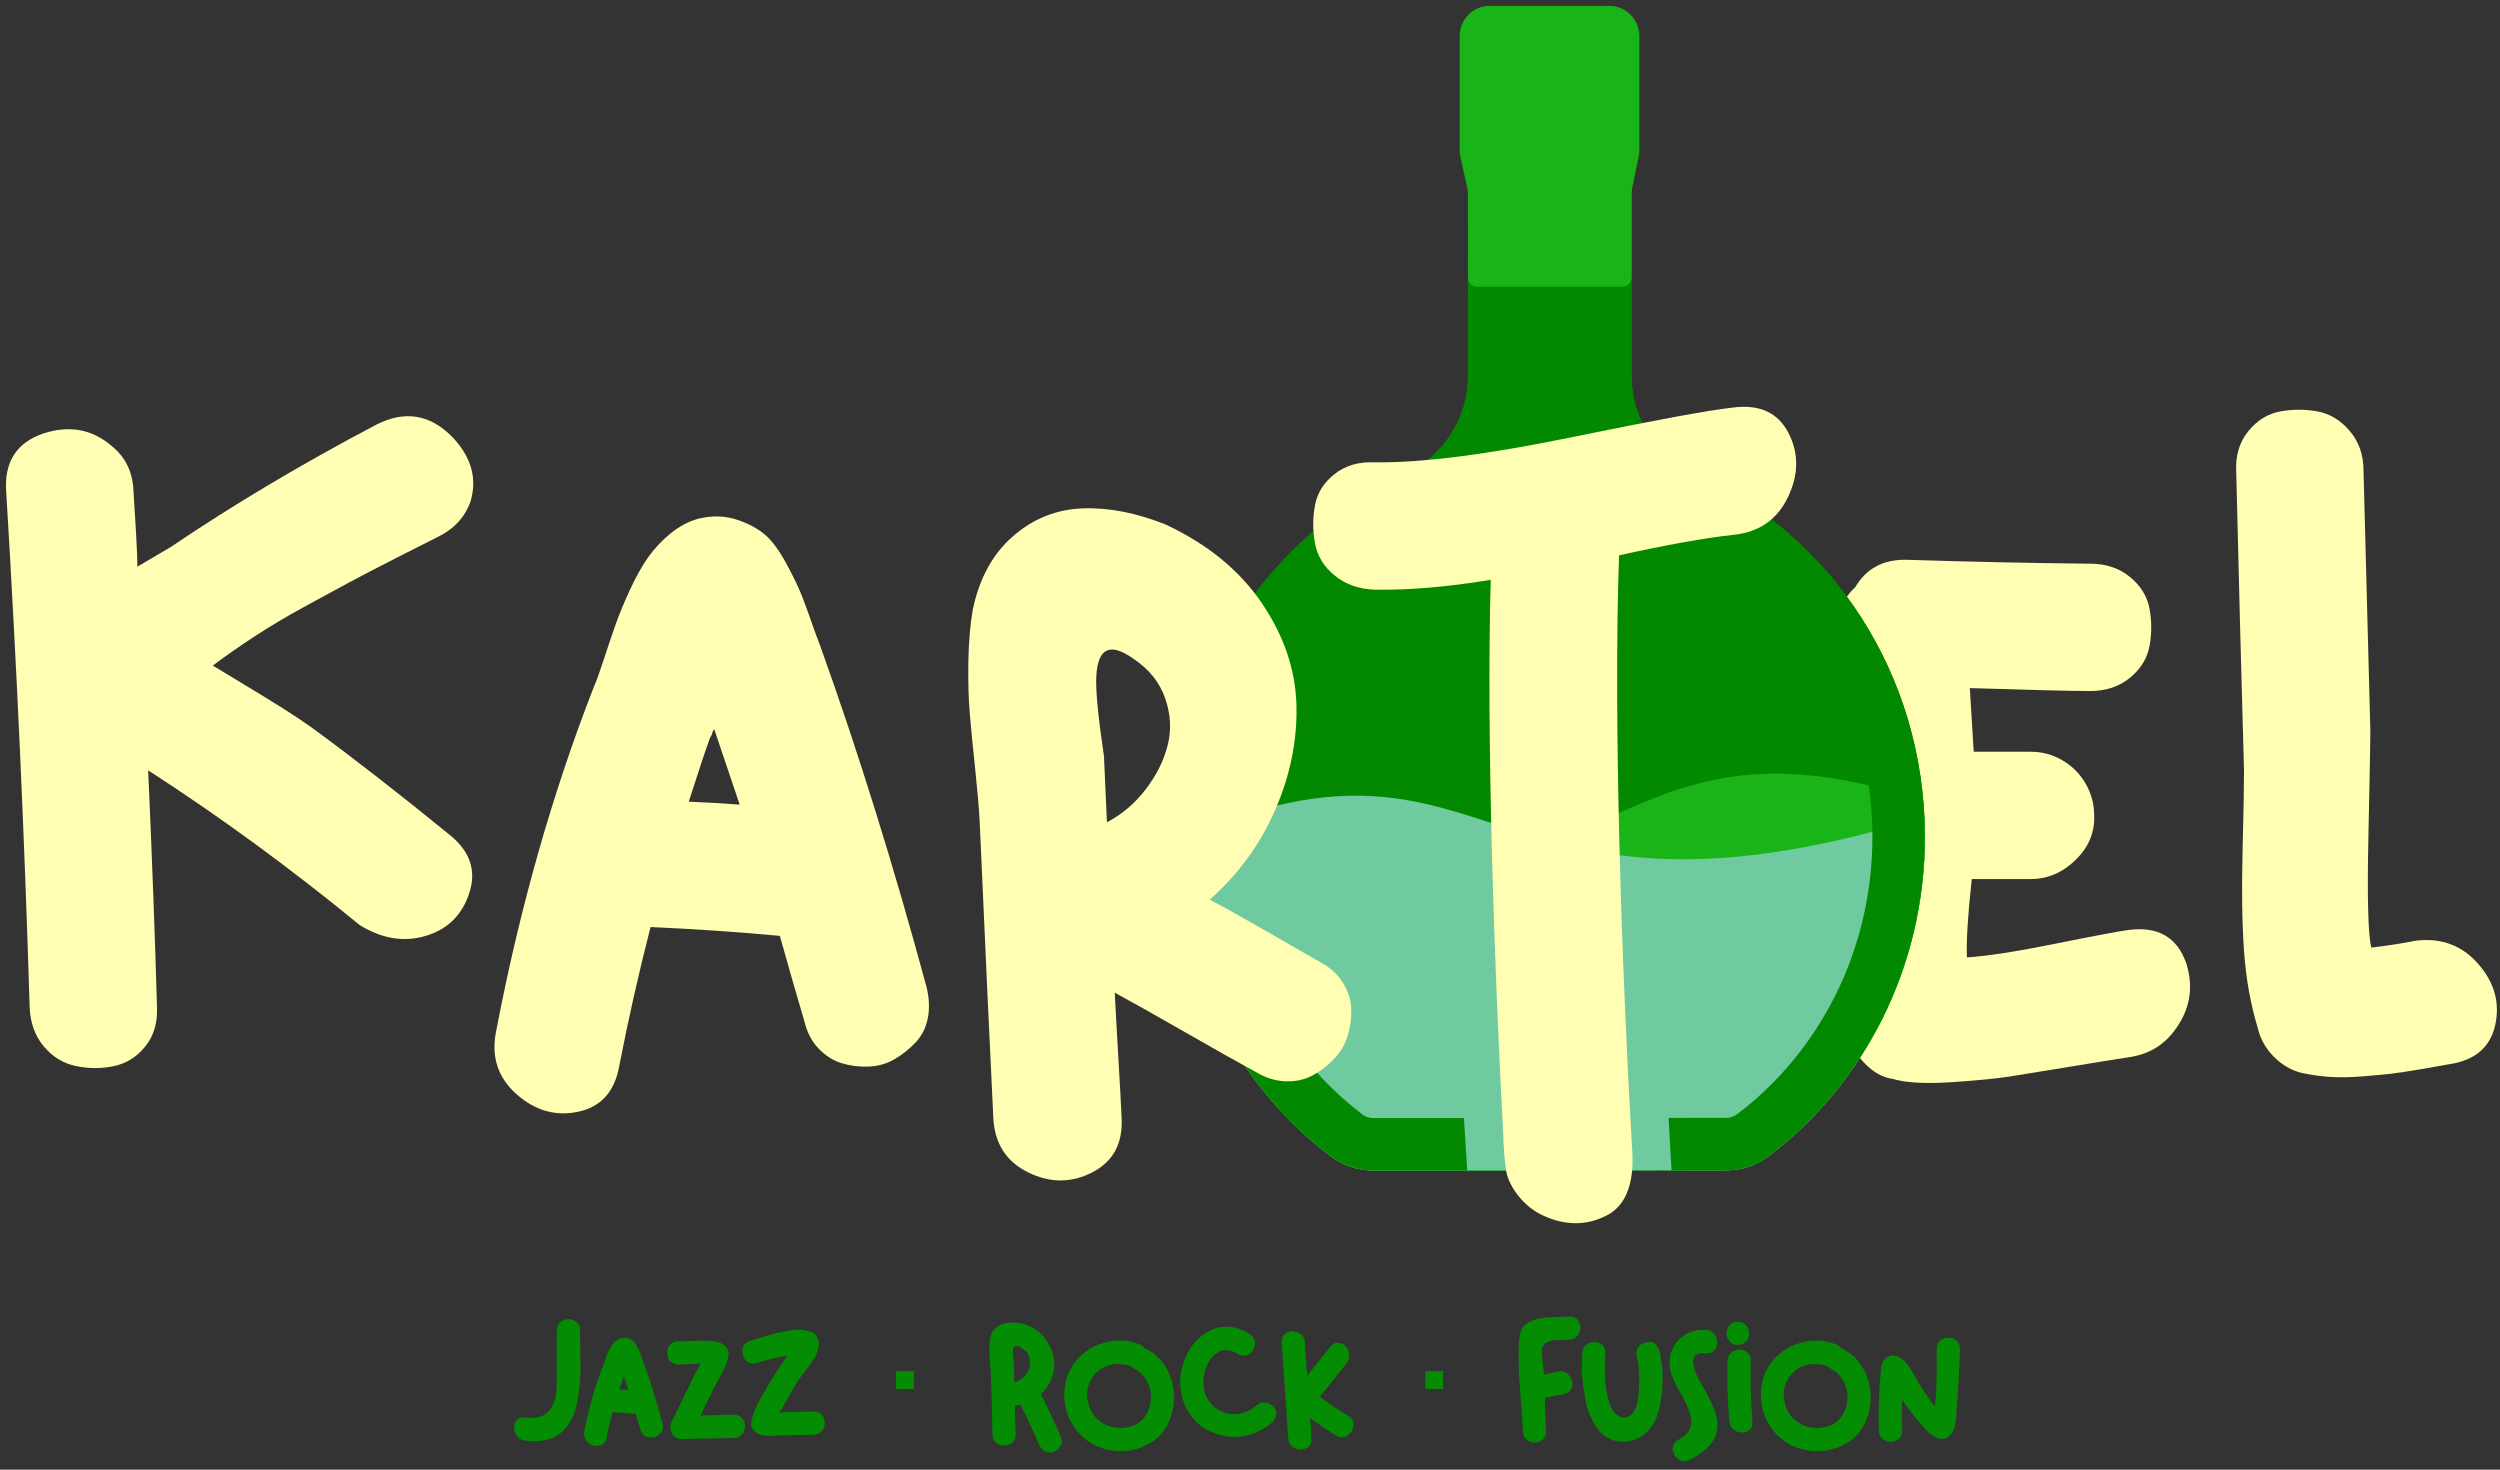
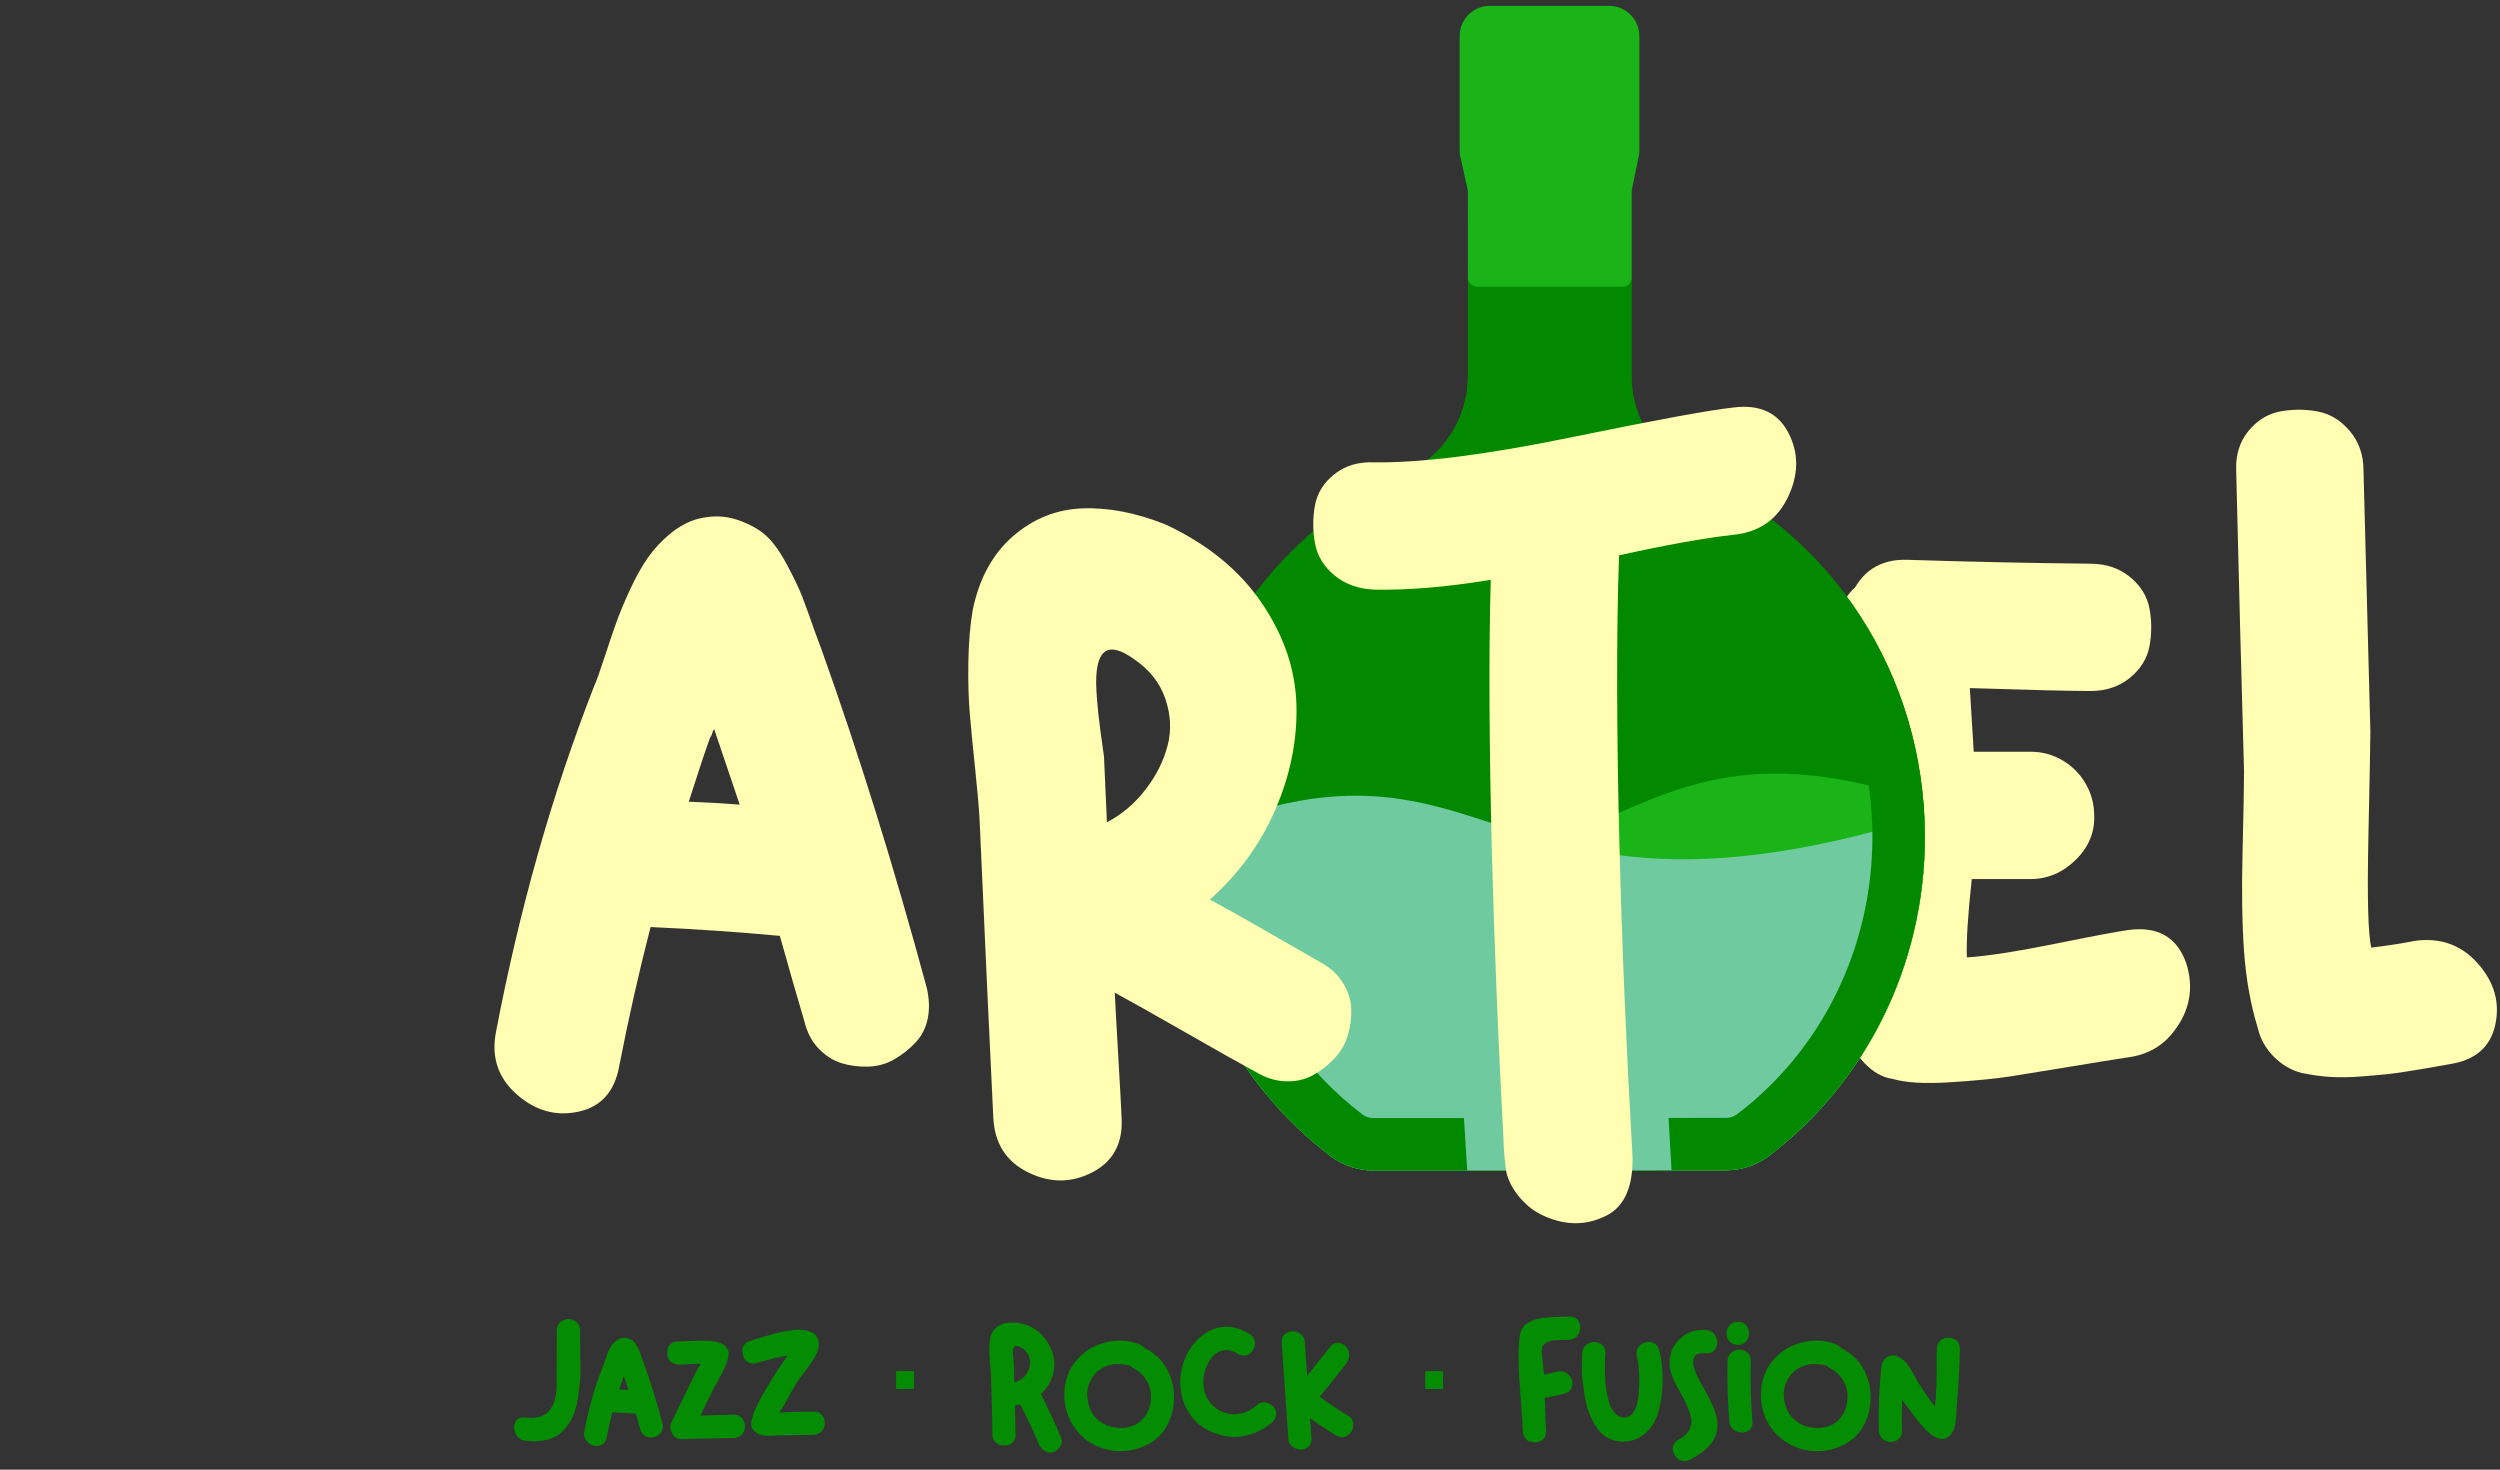
<svg xmlns="http://www.w3.org/2000/svg" width="330px" height="194px" version="1.1" xml:space="preserve" style="fill-rule:evenodd;clip-rule:evenodd;stroke-linejoin:round;stroke-miterlimit:2;">
  <rect width="100%" height="100%" fill="#333333" stroke="none" />
  <g>
    <path d="M280.958,122.758C284.836,122.241 287.378,123.706 288.585,127.153C289.619,130.428 289.059,133.444 286.904,136.202C285.439,138.098 283.457,139.218 280.958,139.563C279.234,139.821 276.692,140.231 273.331,140.791C269.97,141.351 267.32,141.782 265.381,142.084C263.442,142.385 260.792,142.644 257.431,142.859C254.07,143.075 251.527,142.924 249.804,142.407C248.511,142.234 247.283,141.545 246.119,140.339C244.956,139.132 244.202,137.882 243.857,136.59C243.34,134.177 243.081,131.591 243.081,128.833C243.081,126.076 243.211,122.952 243.469,119.461C243.728,115.971 243.857,113.364 243.857,111.64C243.943,102.85 243.555,93.499 242.694,83.588C242.521,81.003 243.254,78.978 244.891,77.513C246.356,75.013 248.64,73.807 251.743,73.893C259.757,74.152 267.815,74.324 275.916,74.41C277.985,74.41 279.73,74.992 281.152,76.155C282.574,77.319 283.436,78.719 283.737,80.357C284.039,81.994 284.039,83.632 283.737,85.269C283.436,86.906 282.574,88.307 281.152,89.47C279.73,90.634 277.985,91.215 275.916,91.215C273.417,91.215 268.117,91.086 260.016,90.828C260.188,93.672 260.361,96.472 260.533,99.23L268.031,99.23C269.582,99.23 271.004,99.618 272.297,100.394C273.589,101.169 274.602,102.203 275.335,103.496C276.067,104.789 276.433,106.168 276.433,107.633C276.52,109.874 275.701,111.834 273.977,113.515C272.254,115.195 270.272,116.036 268.031,116.036L260.275,116.036C259.757,120.775 259.542,124.223 259.628,126.377C262.3,126.205 266.199,125.602 271.327,124.567C276.455,123.533 279.665,122.93 280.958,122.758Z" style="fill:#fffeb3;fill-rule:nonzero;" />
    <path d="M318.834,124.18C322.195,123.749 324.953,124.761 327.108,127.217C329.262,129.674 330.016,132.367 329.37,135.297C328.724,138.227 326.72,139.951 323.359,140.468C322.928,140.554 321.7,140.769 319.675,141.114C317.649,141.459 316.227,141.674 315.409,141.76C314.59,141.847 313.384,141.954 311.789,142.084C310.195,142.213 308.773,142.234 307.523,142.148C306.274,142.062 305.046,141.89 303.839,141.631C302.46,141.287 301.232,140.576 300.155,139.498C299.077,138.421 298.366,137.15 298.022,135.685C297.074,132.582 296.471,129.2 296.212,125.537C295.953,121.874 295.889,117.479 296.018,112.351C296.147,107.224 296.212,103.712 296.212,101.816C295.867,89.75 295.523,76.522 295.178,62.129C295.092,60.061 295.63,58.316 296.794,56.894C297.957,55.472 299.358,54.61 300.995,54.308C302.632,54.007 304.27,54.007 305.907,54.308C307.545,54.61 308.967,55.472 310.173,56.894C311.38,58.316 311.983,60.061 311.983,62.129C312.328,75.487 312.629,86.949 312.888,96.516C312.888,97.808 312.802,102.462 312.629,110.477C312.457,118.492 312.586,123.361 313.017,125.085C315.172,124.826 317.111,124.524 318.834,124.18Z" style="fill:#fffeb3;fill-rule:nonzero;" />
    <g>
      <path d="M181.273,154.506C179.276,154.507 177.332,153.866 175.726,152.679C163.221,143.229 155.058,127.827 155.058,110.44C155.058,88.928 167.555,70.454 185.345,62.575C190.461,60.331 193.766,55.274 193.766,49.687C193.774,32.842 193.774,11.925 193.774,11.925L215.366,11.925L215.366,49.687C215.366,55.277 218.673,60.338 223.792,62.582C241.585,70.454 254.083,88.928 254.083,110.44C254.083,127.827 245.919,143.229 233.397,152.656C231.796,153.84 229.858,154.479 227.867,154.479C218.704,154.506 190.436,154.506 181.273,154.506Z" style="fill:#028900;" />
      <clipPath id="_clip1">
        <path d="M181.273,154.506C179.276,154.507 177.332,153.866 175.726,152.679C163.221,143.229 155.058,127.827 155.058,110.44C155.058,88.928 167.555,70.454 185.345,62.575C190.461,60.331 193.766,55.274 193.766,49.687C193.774,32.842 193.774,11.925 193.774,11.925L215.366,11.925L215.366,49.687C215.366,55.277 218.673,60.338 223.792,62.582C241.585,70.454 254.083,88.928 254.083,110.44C254.083,127.827 245.919,143.229 233.397,152.656C231.796,153.84 229.858,154.479 227.867,154.479C218.704,154.506 190.436,154.506 181.273,154.506Z" />
      </clipPath>
      <g clip-path="url(#_clip1)">
        <path d="M273.167,113.632C205.724,81.201 224.403,129.473 148.673,111.528L139.259,192.738L261.977,209.203L273.167,113.632Z" style="fill:#1ab418;" />
        <path d="M136.824,120.808C201.835,81.405 186.485,131.468 260.733,105.631L275.602,185.563L154.433,214.863L136.824,120.808Z" style="fill:#6fcb9f;" />
      </g>
      <path d="M163.757,123.332C166.496,133.018 172.244,141.356 179.884,147.141C180.29,147.428 180.775,147.582 181.273,147.582C183.949,147.582 188.256,147.582 193.24,147.581L193.677,154.506C188.508,154.506 184.027,154.506 181.273,154.506C179.276,154.507 177.332,153.866 175.726,152.679C163.221,143.229 155.058,127.827 155.058,110.44C155.058,88.928 167.555,70.454 185.345,62.575C190.461,60.331 193.766,55.274 193.766,49.687C193.774,32.842 193.774,11.925 193.774,11.925L215.366,11.925L215.366,49.687C215.366,55.277 218.673,60.338 223.792,62.582C241.585,70.454 254.083,88.928 254.083,110.44C254.083,127.827 245.919,143.229 233.397,152.656C231.796,153.84 229.858,154.479 227.867,154.479C226.087,154.484 223.585,154.489 220.642,154.492L220.253,147.568C223.362,147.565 226.007,147.56 227.867,147.555C228.368,147.555 228.856,147.397 229.261,147.103C240.12,138.913 247.158,125.527 247.158,110.44C247.158,91.798 236.41,75.736 221.012,68.924C213.375,65.575 208.442,58.026 208.442,49.687C208.442,49.687 208.442,18.849 208.442,18.849C208.442,18.849 200.698,18.849 200.698,18.849C200.697,26.412 200.695,38.889 200.69,49.687C200.69,58.023 195.759,65.569 188.149,68.906C172.731,75.734 161.982,91.797 161.982,110.44C161.982,111.791 162.038,113.127 162.149,114.448L159.046,114.448L159.046,123.332L163.757,123.332Z" style="fill:#028900;" />
      <path d="M198.442,150.021C197.213,127.363 196.187,96.741 196.779,76.539C191.005,77.487 185.877,77.918 181.396,77.832C179.327,77.746 177.582,77.121 176.16,75.957C174.738,74.794 173.876,73.372 173.575,71.691C173.273,70.011 173.273,68.352 173.575,66.714C173.876,65.077 174.738,63.698 176.16,62.578C177.582,61.457 179.327,60.94 181.396,61.027C187.601,61.113 196.262,60.014 207.379,57.73C218.496,55.446 225.649,54.132 228.838,53.787C232.285,53.356 234.698,54.477 236.077,57.148C237.456,59.82 237.435,62.642 236.013,65.616C234.591,68.589 232.199,70.248 228.838,70.593C224.96,71.024 219.918,71.928 213.713,73.307C212.956,94.745 214.027,127.268 215.409,151.152C215.496,152.666 216.129,158.356 212.094,160.434C209.386,161.829 206.527,161.81 203.515,160.369C200.935,159.135 199.086,156.406 198.802,154.506C198.574,152.986 198.454,150.997 198.442,150.021Z" style="fill:#fffeb3;fill-rule:nonzero;" />
      <path d="M193.705,24.923C193.75,25.129 193.773,25.339 193.773,25.55C193.773,27.097 193.773,33.897 193.773,36.667C193.773,36.98 193.897,37.28 194.119,37.501C194.34,37.722 194.64,37.847 194.953,37.847C198.718,37.847 210.417,37.847 214.182,37.847C214.495,37.847 214.795,37.722 215.016,37.501C215.238,37.28 215.362,36.98 215.362,36.667C215.362,33.886 215.362,27.04 215.362,25.531C215.362,25.333 215.382,25.135 215.422,24.941C215.605,24.057 216.151,21.415 216.334,20.531C216.374,20.337 216.394,20.139 216.394,19.941C216.394,18.262 216.394,9.869 216.394,4.762C216.394,2.558 214.608,0.772 212.405,0.772C208.027,0.772 201.04,0.772 196.663,0.772C194.459,0.772 192.673,2.558 192.673,4.762C192.673,9.85 192.673,18.199 192.673,19.922C192.673,20.133 192.696,20.343 192.741,20.549C192.939,21.444 193.508,24.028 193.705,24.923Z" style="fill:#1ab418;" />
    </g>
-     <path d="M49.678,56.054C53.384,54.158 56.702,54.675 59.632,57.605C62.218,60.276 63.036,63.164 62.088,66.266C61.399,68.162 60.106,69.627 58.21,70.661C57.004,71.265 55.086,72.234 52.458,73.57C49.829,74.906 47.675,76.026 45.994,76.931C44.314,77.836 42.331,78.913 40.048,80.163C37.764,81.412 35.631,82.684 33.649,83.976C31.667,85.269 29.814,86.562 28.09,87.854C29.21,88.544 30.632,89.406 32.356,90.44C34.08,91.474 35.695,92.465 37.204,93.413C38.712,94.361 40.069,95.266 41.276,96.128C46.791,100.178 52.824,104.875 59.374,110.218C62.045,112.373 62.907,114.915 61.959,117.845C61.011,120.775 59.094,122.671 56.207,123.533C53.319,124.395 50.411,123.921 47.481,122.111C38.346,114.614 29.038,107.805 19.558,101.686C20.075,113.235 20.463,123.663 20.722,132.97C20.808,135.038 20.291,136.762 19.17,138.141C18.05,139.52 16.671,140.382 15.034,140.726C13.396,141.071 11.737,141.071 10.057,140.726C8.376,140.382 6.954,139.52 5.791,138.141C4.627,136.762 4.002,135.038 3.916,132.97C3.227,110.218 2.193,87.51 0.814,64.844C0.555,60.966 2.193,58.424 5.726,57.217C9.173,56.097 12.19,56.657 14.775,58.898C16.585,60.363 17.533,62.345 17.619,64.844C17.705,66.051 17.813,67.796 17.942,70.08C18.071,72.363 18.136,73.936 18.136,74.798C20.635,73.333 22.1,72.471 22.531,72.213C30.805,66.611 39.854,61.224 49.678,56.054Z" style="fill:#fffeb3;fill-rule:nonzero;" />
    <path d="M122.329,130.385C122.673,131.85 122.717,133.207 122.458,134.457C122.2,135.706 121.661,136.762 120.842,137.624C120.023,138.486 119.097,139.218 118.063,139.821C117.029,140.425 115.887,140.748 114.637,140.791C113.388,140.834 112.203,140.683 111.082,140.339C109.962,139.994 108.949,139.347 108.044,138.399C107.139,137.451 106.515,136.245 106.17,134.78C105.222,131.591 104.145,127.842 102.938,123.533C97.336,123.016 91.648,122.628 85.874,122.37C84.323,128.402 82.944,134.521 81.738,140.726C81.134,144.087 79.346,146.091 76.373,146.737C73.4,147.384 70.685,146.63 68.229,144.475C65.773,142.321 64.846,139.606 65.449,136.331C68.552,120.043 72.861,104.832 78.377,90.698C78.721,89.923 79.174,88.673 79.734,86.949C80.294,85.226 80.811,83.696 81.285,82.36C81.759,81.025 82.384,79.516 83.16,77.836C83.935,76.155 84.732,74.733 85.551,73.57C86.37,72.406 87.361,71.351 88.524,70.403C89.688,69.455 90.916,68.808 92.209,68.464C94.018,68.033 95.699,68.076 97.25,68.593C98.801,69.11 100.051,69.778 100.999,70.597C101.947,71.415 102.895,72.708 103.843,74.475C104.791,76.241 105.48,77.685 105.911,78.805C106.342,79.926 106.902,81.477 107.592,83.459C107.937,84.407 108.195,85.097 108.367,85.527C113.366,99.489 118.02,114.441 122.329,130.385ZM90.916,105.823C93.157,105.909 95.397,106.039 97.638,106.211C96.604,103.108 95.483,99.79 94.277,96.257C94.191,96.343 94.126,96.451 94.083,96.58C94.04,96.709 93.997,96.839 93.954,96.968C93.911,97.097 93.846,97.205 93.76,97.291C93.243,98.67 92.295,101.514 90.916,105.823Z" style="fill:#fffeb3;fill-rule:nonzero;" />
    <path d="M174.296,127.024C175.589,127.713 176.58,128.618 177.269,129.738C177.959,130.859 178.325,132.001 178.368,133.164C178.411,134.327 178.26,135.491 177.915,136.654C177.571,137.818 176.967,138.852 176.106,139.757C175.244,140.662 174.296,141.394 173.262,141.954C172.227,142.515 171.043,142.773 169.707,142.73C168.371,142.687 167.057,142.278 165.764,141.502C163.696,140.382 160.593,138.636 156.456,136.266C152.32,133.896 149.217,132.151 147.149,131.031C147.235,132.841 147.386,135.577 147.601,139.24C147.817,142.902 147.968,145.682 148.054,147.578C148.226,150.939 146.933,153.33 144.176,154.752C141.418,156.174 138.595,156.174 135.708,154.752C132.821,153.33 131.292,150.939 131.119,147.578C130.688,138.873 130.085,125.774 129.309,108.279C129.223,106.642 129.029,104.401 128.728,101.557C128.426,98.713 128.189,96.279 128.017,94.253C127.844,92.228 127.78,89.923 127.823,87.337C127.866,84.752 128.06,82.468 128.405,80.486C129.266,76.349 131.033,73.117 133.705,70.791C136.376,68.464 139.436,67.236 142.883,67.106C146.33,66.977 149.993,67.688 153.871,69.239C159.387,71.825 163.609,75.272 166.54,79.581C169.47,83.89 170.999,88.371 171.129,93.025C171.258,97.679 170.332,102.29 168.349,106.857C166.367,111.425 163.48,115.389 159.688,118.75C161.326,119.612 163.76,120.969 166.992,122.822C170.224,124.675 172.658,126.076 174.296,127.024ZM146.115,108.538C148.097,107.504 149.799,106.06 151.221,104.207C152.643,102.354 153.612,100.415 154.13,98.39C154.647,96.365 154.539,94.296 153.806,92.185C153.074,90.074 151.673,88.328 149.605,86.949C146.33,84.623 144.693,85.657 144.693,90.052C144.693,91.345 144.865,93.37 145.21,96.128C145.468,97.938 145.641,99.187 145.727,99.877C145.813,101.945 145.942,104.832 146.115,108.538Z" style="fill:#fffeb3;fill-rule:nonzero;" />
    <g transform="matrix(2.585,0,0,2.585,-7523.34,-4924.23)">
      <g transform="matrix(9.071,0,0,9.071,2936.64,1978.67)">
        <path d="M0.371,-0.641C0.37,-0.624 0.371,-0.595 0.372,-0.555C0.371,-0.521 0.372,-0.486 0.373,-0.449C0.374,-0.411 0.373,-0.375 0.369,-0.338C0.365,-0.301 0.36,-0.265 0.354,-0.231C0.347,-0.197 0.336,-0.166 0.321,-0.138C0.305,-0.109 0.286,-0.085 0.265,-0.066C0.244,-0.046 0.216,-0.032 0.181,-0.024C0.146,-0.015 0.107,-0.014 0.062,-0.02C0.033,-0.024 0.013,-0.041 0.004,-0.07C-0.005,-0.097 -0.001,-0.12 0.016,-0.137C0.027,-0.148 0.043,-0.153 0.062,-0.15C0.122,-0.142 0.166,-0.154 0.195,-0.186C0.223,-0.217 0.238,-0.264 0.239,-0.327C0.239,-0.332 0.239,-0.436 0.24,-0.641C0.24,-0.652 0.243,-0.663 0.248,-0.672C0.253,-0.681 0.259,-0.688 0.267,-0.693C0.274,-0.697 0.283,-0.7 0.292,-0.703C0.301,-0.705 0.311,-0.705 0.32,-0.703C0.329,-0.7 0.337,-0.697 0.344,-0.692C0.352,-0.687 0.359,-0.681 0.364,-0.672C0.369,-0.663 0.371,-0.652 0.371,-0.641Z" style="fill:#048d02;fill-rule:nonzero;" />
      </g>
      <g transform="matrix(9.071,0,0,9.071,2940.12,1978.67)">
        <path d="M0.451,-0.118C0.454,-0.107 0.454,-0.096 0.452,-0.086C0.45,-0.077 0.446,-0.069 0.44,-0.062C0.433,-0.055 0.426,-0.05 0.418,-0.045C0.41,-0.04 0.401,-0.038 0.392,-0.038C0.382,-0.037 0.373,-0.038 0.364,-0.041C0.355,-0.044 0.347,-0.049 0.341,-0.056C0.334,-0.063 0.329,-0.073 0.326,-0.084C0.319,-0.109 0.31,-0.138 0.301,-0.171C0.258,-0.175 0.214,-0.178 0.169,-0.18C0.157,-0.133 0.146,-0.086 0.137,-0.038C0.132,-0.012 0.118,0.003 0.096,0.008C0.073,0.013 0.051,0.008 0.033,-0.009C0.014,-0.026 0.006,-0.047 0.011,-0.072C0.035,-0.198 0.068,-0.316 0.111,-0.425C0.114,-0.431 0.117,-0.441 0.122,-0.454C0.126,-0.467 0.13,-0.479 0.134,-0.49C0.137,-0.5 0.142,-0.511 0.148,-0.525C0.154,-0.538 0.16,-0.549 0.167,-0.558C0.173,-0.567 0.181,-0.575 0.19,-0.582C0.199,-0.589 0.208,-0.594 0.218,-0.597C0.232,-0.6 0.245,-0.6 0.257,-0.596C0.269,-0.592 0.279,-0.587 0.286,-0.581C0.293,-0.574 0.301,-0.564 0.308,-0.551C0.315,-0.537 0.321,-0.526 0.324,-0.517C0.327,-0.508 0.332,-0.496 0.337,-0.481C0.34,-0.474 0.342,-0.468 0.343,-0.465C0.382,-0.357 0.418,-0.241 0.451,-0.118ZM0.208,-0.308C0.225,-0.307 0.243,-0.306 0.26,-0.305C0.252,-0.329 0.243,-0.355 0.234,-0.382C0.233,-0.381 0.233,-0.381 0.233,-0.38C0.232,-0.379 0.232,-0.378 0.232,-0.377C0.231,-0.376 0.231,-0.375 0.23,-0.374C0.226,-0.363 0.219,-0.341 0.208,-0.308Z" style="fill:#048d02;fill-rule:nonzero;" />
      </g>
      <g transform="matrix(9.071,0,0,9.071,2944.32,1978.67)">
        <path d="M0.7,-0.181C0.713,-0.181 0.727,-0.181 0.744,-0.182C0.761,-0.182 0.777,-0.182 0.794,-0.183C0.811,-0.183 0.826,-0.183 0.839,-0.183C0.855,-0.184 0.868,-0.18 0.879,-0.171C0.89,-0.162 0.896,-0.151 0.899,-0.138C0.902,-0.125 0.902,-0.113 0.899,-0.1C0.896,-0.087 0.89,-0.077 0.879,-0.068C0.868,-0.059 0.855,-0.054 0.839,-0.053C0.8,-0.052 0.742,-0.051 0.665,-0.05C0.658,-0.05 0.648,-0.05 0.634,-0.049C0.62,-0.048 0.608,-0.048 0.599,-0.047C0.59,-0.046 0.579,-0.047 0.567,-0.048C0.555,-0.049 0.544,-0.052 0.535,-0.055C0.522,-0.06 0.51,-0.068 0.5,-0.08C0.49,-0.091 0.486,-0.104 0.487,-0.118C0.489,-0.133 0.493,-0.148 0.498,-0.164C0.502,-0.18 0.509,-0.196 0.518,-0.213C0.526,-0.23 0.534,-0.245 0.541,-0.258C0.548,-0.271 0.557,-0.286 0.568,-0.305C0.579,-0.323 0.587,-0.337 0.592,-0.346C0.599,-0.358 0.607,-0.371 0.616,-0.385C0.625,-0.399 0.632,-0.411 0.64,-0.422C0.647,-0.433 0.655,-0.446 0.666,-0.461C0.677,-0.476 0.685,-0.489 0.691,-0.498C0.682,-0.497 0.67,-0.495 0.656,-0.492C0.619,-0.485 0.573,-0.473 0.517,-0.457C0.502,-0.452 0.489,-0.453 0.475,-0.459C0.463,-0.464 0.453,-0.473 0.448,-0.485C0.442,-0.496 0.439,-0.508 0.438,-0.522C0.437,-0.535 0.44,-0.547 0.448,-0.559C0.456,-0.57 0.468,-0.578 0.483,-0.582C0.488,-0.583 0.498,-0.587 0.515,-0.592C0.532,-0.597 0.547,-0.602 0.561,-0.606C0.574,-0.61 0.592,-0.615 0.613,-0.621C0.634,-0.627 0.654,-0.631 0.672,-0.634C0.689,-0.637 0.708,-0.64 0.728,-0.643C0.748,-0.645 0.766,-0.645 0.782,-0.643C0.797,-0.64 0.812,-0.636 0.825,-0.631C0.838,-0.626 0.848,-0.619 0.855,-0.608C0.862,-0.597 0.867,-0.583 0.868,-0.567C0.869,-0.545 0.862,-0.521 0.849,-0.496C0.835,-0.471 0.816,-0.443 0.792,-0.412C0.768,-0.381 0.753,-0.361 0.746,-0.35C0.723,-0.312 0.699,-0.27 0.674,-0.223C0.672,-0.22 0.662,-0.205 0.645,-0.177C0.672,-0.18 0.69,-0.181 0.7,-0.181ZM0.204,-0.453C0.189,-0.453 0.167,-0.452 0.138,-0.451C0.109,-0.449 0.088,-0.448 0.077,-0.448C0.061,-0.449 0.048,-0.454 0.037,-0.463C0.025,-0.471 0.019,-0.483 0.017,-0.496C0.014,-0.508 0.014,-0.521 0.017,-0.534C0.019,-0.547 0.025,-0.557 0.037,-0.566C0.048,-0.575 0.061,-0.579 0.077,-0.578C0.09,-0.578 0.114,-0.579 0.149,-0.581C0.184,-0.583 0.215,-0.583 0.242,-0.582C0.269,-0.581 0.292,-0.577 0.312,-0.57C0.326,-0.566 0.338,-0.558 0.347,-0.546C0.357,-0.534 0.361,-0.521 0.36,-0.508C0.359,-0.495 0.357,-0.481 0.352,-0.467C0.347,-0.452 0.342,-0.438 0.335,-0.424C0.328,-0.41 0.322,-0.397 0.315,-0.385C0.308,-0.372 0.301,-0.359 0.293,-0.344C0.284,-0.329 0.278,-0.317 0.273,-0.307C0.265,-0.29 0.253,-0.266 0.237,-0.234C0.222,-0.202 0.21,-0.178 0.202,-0.161C0.223,-0.162 0.254,-0.163 0.296,-0.164C0.337,-0.165 0.368,-0.165 0.389,-0.166C0.4,-0.166 0.411,-0.164 0.42,-0.159C0.429,-0.154 0.436,-0.148 0.441,-0.141C0.446,-0.133 0.449,-0.125 0.451,-0.116C0.453,-0.107 0.453,-0.097 0.451,-0.088C0.449,-0.079 0.446,-0.07 0.441,-0.062C0.436,-0.054 0.429,-0.048 0.42,-0.043C0.411,-0.038 0.4,-0.035 0.389,-0.035C0.356,-0.034 0.308,-0.033 0.243,-0.032C0.178,-0.031 0.129,-0.03 0.097,-0.029C0.072,-0.028 0.053,-0.039 0.042,-0.061C0.03,-0.083 0.029,-0.105 0.04,-0.126C0.105,-0.259 0.138,-0.326 0.139,-0.329C0.144,-0.338 0.151,-0.353 0.16,-0.372C0.169,-0.391 0.177,-0.406 0.182,-0.416C0.185,-0.422 0.192,-0.434 0.204,-0.453Z" style="fill:#048d02;fill-rule:nonzero;" />
      </g>
      <g transform="matrix(9.071,0,0,9.071,2955.09,1978.67)">
        <rect x="0.116" y="-0.411" width="0.1" height="0.1" style="fill:#048d02;fill-rule:nonzero;" />
      </g>
      <g transform="matrix(9.071,0,0,9.071,2960.6,1978.67)">
        <path d="M0.181,-0.055C0.182,-0.039 0.178,-0.026 0.169,-0.015C0.16,-0.004 0.15,0.002 0.137,0.005C0.124,0.008 0.111,0.008 0.098,0.005C0.085,0.002 0.074,-0.004 0.065,-0.015C0.056,-0.026 0.051,-0.039 0.051,-0.055C0.05,-0.09 0.049,-0.141 0.048,-0.21C0.046,-0.279 0.044,-0.33 0.043,-0.365C0.043,-0.378 0.042,-0.393 0.041,-0.411C0.039,-0.429 0.038,-0.446 0.037,-0.461C0.035,-0.476 0.035,-0.492 0.034,-0.509C0.033,-0.526 0.033,-0.542 0.034,-0.559C0.035,-0.575 0.037,-0.59 0.04,-0.603C0.045,-0.625 0.056,-0.643 0.072,-0.656C0.088,-0.669 0.107,-0.678 0.128,-0.682C0.149,-0.685 0.17,-0.686 0.192,-0.683C0.214,-0.68 0.235,-0.675 0.254,-0.667C0.305,-0.645 0.344,-0.608 0.371,-0.557C0.398,-0.505 0.406,-0.452 0.393,-0.399C0.382,-0.352 0.358,-0.314 0.323,-0.283C0.363,-0.204 0.401,-0.122 0.438,-0.035C0.445,-0.02 0.443,-0.004 0.432,0.013C0.421,0.03 0.408,0.041 0.392,0.045C0.375,0.05 0.359,0.047 0.344,0.038C0.33,0.029 0.319,0.016 0.312,-0.001C0.282,-0.072 0.247,-0.147 0.207,-0.224C0.197,-0.221 0.187,-0.219 0.177,-0.217C0.178,-0.199 0.178,-0.172 0.179,-0.136C0.18,-0.1 0.18,-0.073 0.181,-0.055ZM0.213,-0.543C0.203,-0.548 0.195,-0.552 0.189,-0.553C0.182,-0.554 0.178,-0.553 0.174,-0.55C0.172,-0.547 0.169,-0.543 0.168,-0.538C0.166,-0.533 0.165,-0.527 0.166,-0.52C0.166,-0.512 0.166,-0.505 0.167,-0.498C0.168,-0.491 0.169,-0.484 0.17,-0.474C0.171,-0.466 0.171,-0.458 0.171,-0.453C0.172,-0.444 0.172,-0.433 0.172,-0.42C0.173,-0.407 0.173,-0.395 0.173,-0.382C0.174,-0.369 0.174,-0.358 0.174,-0.348C0.212,-0.359 0.238,-0.381 0.253,-0.414C0.264,-0.438 0.266,-0.462 0.259,-0.487C0.252,-0.511 0.236,-0.53 0.213,-0.543Z" style="fill:#048d02;fill-rule:nonzero;" />
      </g>
      <g transform="matrix(9.071,0,0,9.071,2964.57,1978.67)">
        <path d="M0.479,-0.536C0.53,-0.51 0.569,-0.471 0.597,-0.42C0.624,-0.369 0.637,-0.314 0.635,-0.256C0.634,-0.197 0.619,-0.143 0.59,-0.094C0.563,-0.049 0.526,-0.016 0.476,0.007C0.428,0.03 0.376,0.041 0.323,0.039C0.269,0.037 0.22,0.023 0.175,-0.002C0.141,-0.021 0.112,-0.046 0.087,-0.077C0.062,-0.108 0.044,-0.142 0.033,-0.178C0.021,-0.214 0.016,-0.252 0.018,-0.292C0.019,-0.331 0.028,-0.369 0.043,-0.404C0.06,-0.441 0.083,-0.473 0.113,-0.5C0.142,-0.527 0.175,-0.548 0.211,-0.561C0.246,-0.574 0.284,-0.582 0.325,-0.583C0.365,-0.584 0.403,-0.577 0.44,-0.562C0.453,-0.557 0.463,-0.55 0.47,-0.539C0.475,-0.538 0.478,-0.537 0.479,-0.536ZM0.475,-0.161C0.494,-0.19 0.504,-0.222 0.505,-0.257C0.507,-0.292 0.5,-0.324 0.483,-0.355C0.466,-0.385 0.443,-0.408 0.413,-0.424C0.404,-0.429 0.396,-0.434 0.391,-0.441C0.362,-0.449 0.333,-0.452 0.305,-0.451C0.277,-0.449 0.25,-0.44 0.225,-0.425C0.2,-0.409 0.18,-0.387 0.166,-0.36C0.146,-0.322 0.141,-0.28 0.152,-0.234C0.162,-0.187 0.185,-0.152 0.22,-0.127C0.246,-0.108 0.275,-0.097 0.308,-0.093C0.341,-0.088 0.372,-0.092 0.403,-0.103C0.434,-0.115 0.458,-0.134 0.475,-0.161Z" style="fill:#048d02;fill-rule:nonzero;" />
      </g>
      <g transform="matrix(9.071,0,0,9.071,2970.49,1978.67)">
        <path d="M0.446,-0.217C0.465,-0.235 0.487,-0.24 0.511,-0.231C0.535,-0.222 0.55,-0.207 0.556,-0.187C0.561,-0.166 0.555,-0.145 0.538,-0.125C0.502,-0.094 0.462,-0.071 0.418,-0.057C0.374,-0.042 0.331,-0.038 0.288,-0.043C0.245,-0.049 0.205,-0.062 0.168,-0.082C0.131,-0.101 0.099,-0.13 0.073,-0.168C0.046,-0.206 0.029,-0.249 0.022,-0.298C0.016,-0.334 0.016,-0.371 0.023,-0.407C0.03,-0.445 0.041,-0.478 0.057,-0.509C0.073,-0.541 0.094,-0.568 0.118,-0.592C0.143,-0.616 0.171,-0.634 0.201,-0.647C0.23,-0.659 0.263,-0.663 0.3,-0.66C0.336,-0.656 0.372,-0.643 0.408,-0.62C0.421,-0.612 0.43,-0.601 0.435,-0.588C0.44,-0.574 0.44,-0.561 0.436,-0.549C0.432,-0.537 0.426,-0.526 0.417,-0.516C0.407,-0.506 0.396,-0.5 0.383,-0.499C0.37,-0.497 0.356,-0.5 0.342,-0.508C0.309,-0.528 0.279,-0.534 0.253,-0.527C0.227,-0.519 0.205,-0.503 0.189,-0.48C0.172,-0.457 0.16,-0.429 0.153,-0.398C0.146,-0.366 0.146,-0.336 0.152,-0.307C0.162,-0.263 0.184,-0.228 0.218,-0.203C0.252,-0.178 0.29,-0.166 0.332,-0.169C0.374,-0.172 0.412,-0.188 0.446,-0.217Z" style="fill:#048d02;fill-rule:nonzero;" />
      </g>
      <g transform="matrix(9.071,0,0,9.071,2975.57,1978.67)">
        <path d="M0.401,-0.161C0.411,-0.156 0.419,-0.149 0.424,-0.14C0.429,-0.131 0.432,-0.122 0.432,-0.113C0.432,-0.103 0.431,-0.095 0.428,-0.086C0.425,-0.077 0.421,-0.069 0.414,-0.062C0.407,-0.055 0.4,-0.049 0.393,-0.045C0.385,-0.04 0.376,-0.038 0.366,-0.039C0.355,-0.04 0.345,-0.043 0.335,-0.049C0.288,-0.078 0.239,-0.11 0.188,-0.147C0.189,-0.134 0.191,-0.115 0.193,-0.09C0.194,-0.065 0.195,-0.046 0.196,-0.033C0.198,-0.007 0.189,0.011 0.168,0.022C0.147,0.033 0.125,0.033 0.102,0.022C0.079,0.011 0.067,-0.007 0.066,-0.033L0.029,-0.572C0.028,-0.598 0.037,-0.617 0.058,-0.627C0.079,-0.639 0.1,-0.639 0.123,-0.627C0.146,-0.617 0.158,-0.598 0.159,-0.572L0.172,-0.385C0.187,-0.403 0.208,-0.43 0.237,-0.467C0.266,-0.503 0.287,-0.53 0.302,-0.548C0.319,-0.569 0.338,-0.575 0.361,-0.568C0.384,-0.56 0.398,-0.545 0.405,-0.523C0.412,-0.501 0.408,-0.479 0.394,-0.456C0.38,-0.438 0.364,-0.418 0.346,-0.395C0.328,-0.372 0.31,-0.35 0.292,-0.327C0.273,-0.304 0.257,-0.284 0.243,-0.267C0.292,-0.23 0.345,-0.195 0.401,-0.161Z" style="fill:#048d02;fill-rule:nonzero;" />
      </g>
      <g transform="matrix(9.071,0,0,9.071,2982.11,1978.67)">
        <rect x="0.116" y="-0.411" width="0.1" height="0.1" style="fill:#048d02;fill-rule:nonzero;" />
      </g>
      <g transform="matrix(9.071,0,0,9.071,2987.63,1978.67)">
        <path d="M0.187,-0.072C0.188,-0.056 0.184,-0.043 0.175,-0.032C0.166,-0.021 0.156,-0.014 0.143,-0.012C0.13,-0.009 0.118,-0.009 0.105,-0.012C0.092,-0.014 0.081,-0.021 0.072,-0.032C0.063,-0.043 0.058,-0.056 0.057,-0.072C0.056,-0.106 0.053,-0.15 0.049,-0.204C0.045,-0.258 0.042,-0.303 0.039,-0.34C0.035,-0.376 0.034,-0.421 0.033,-0.475C0.032,-0.529 0.034,-0.573 0.039,-0.606C0.041,-0.623 0.046,-0.639 0.054,-0.652C0.061,-0.665 0.071,-0.675 0.085,-0.683C0.098,-0.69 0.111,-0.696 0.124,-0.701C0.137,-0.706 0.153,-0.709 0.172,-0.711C0.191,-0.713 0.207,-0.714 0.222,-0.715C0.236,-0.716 0.253,-0.716 0.272,-0.717C0.291,-0.717 0.306,-0.717 0.316,-0.718C0.342,-0.72 0.361,-0.711 0.372,-0.69C0.383,-0.669 0.383,-0.647 0.372,-0.624C0.361,-0.601 0.342,-0.589 0.316,-0.588C0.309,-0.587 0.297,-0.587 0.278,-0.587C0.259,-0.586 0.244,-0.586 0.233,-0.585C0.222,-0.584 0.211,-0.581 0.198,-0.576C0.185,-0.571 0.176,-0.563 0.17,-0.554C0.166,-0.548 0.164,-0.538 0.164,-0.523C0.164,-0.508 0.165,-0.494 0.167,-0.48C0.168,-0.465 0.17,-0.45 0.172,-0.434C0.174,-0.417 0.175,-0.406 0.175,-0.4C0.175,-0.399 0.175,-0.398 0.175,-0.397C0.176,-0.395 0.176,-0.393 0.176,-0.392C0.202,-0.397 0.228,-0.403 0.253,-0.408C0.278,-0.414 0.299,-0.408 0.316,-0.389C0.333,-0.37 0.339,-0.349 0.334,-0.326C0.329,-0.303 0.313,-0.288 0.287,-0.283C0.256,-0.276 0.221,-0.269 0.18,-0.261C0.182,-0.219 0.184,-0.156 0.187,-0.072Z" style="fill:#048d02;fill-rule:nonzero;" />
      </g>
      <g transform="matrix(9.071,0,0,9.071,2990.96,1978.67)">
        <path d="M0.457,-0.529C0.466,-0.496 0.472,-0.458 0.475,-0.417C0.478,-0.376 0.477,-0.332 0.472,-0.285C0.468,-0.239 0.458,-0.197 0.445,-0.159C0.431,-0.12 0.409,-0.087 0.379,-0.061C0.348,-0.034 0.311,-0.018 0.268,-0.015C0.236,-0.012 0.207,-0.017 0.181,-0.029C0.155,-0.04 0.134,-0.057 0.117,-0.078C0.1,-0.099 0.085,-0.125 0.072,-0.154C0.059,-0.183 0.049,-0.213 0.043,-0.245C0.037,-0.277 0.032,-0.309 0.028,-0.342C0.023,-0.374 0.021,-0.405 0.022,-0.434C0.023,-0.463 0.023,-0.488 0.024,-0.511C0.025,-0.537 0.037,-0.556 0.059,-0.567C0.082,-0.578 0.103,-0.578 0.125,-0.567C0.146,-0.556 0.155,-0.537 0.154,-0.511C0.153,-0.493 0.152,-0.475 0.152,-0.458C0.151,-0.441 0.151,-0.418 0.152,-0.39C0.153,-0.361 0.155,-0.335 0.159,-0.311C0.163,-0.287 0.168,-0.263 0.174,-0.239C0.181,-0.216 0.19,-0.196 0.203,-0.181C0.215,-0.166 0.229,-0.156 0.245,-0.152C0.269,-0.147 0.289,-0.153 0.305,-0.171C0.32,-0.188 0.331,-0.212 0.336,-0.242C0.341,-0.271 0.344,-0.303 0.345,-0.338C0.346,-0.373 0.344,-0.404 0.342,-0.432C0.339,-0.459 0.335,-0.48 0.331,-0.494C0.328,-0.51 0.329,-0.524 0.335,-0.537C0.34,-0.55 0.349,-0.559 0.361,-0.565C0.372,-0.571 0.385,-0.575 0.398,-0.576C0.41,-0.577 0.423,-0.573 0.434,-0.565C0.445,-0.556 0.453,-0.544 0.457,-0.529Z" style="fill:#048d02;fill-rule:nonzero;" />
      </g>
      <g transform="matrix(9.071,0,0,9.071,2995.5,1978.67)">
        <path d="M0.283,-0.135C0.286,-0.108 0.285,-0.084 0.279,-0.061C0.272,-0.038 0.261,-0.018 0.246,-0C0.231,0.018 0.214,0.034 0.196,0.047C0.177,0.061 0.156,0.074 0.131,0.087C0.117,0.094 0.103,0.097 0.089,0.094C0.075,0.092 0.064,0.086 0.055,0.076C0.046,0.066 0.04,0.055 0.035,0.043C0.031,0.031 0.032,0.018 0.037,0.005C0.042,-0.008 0.052,-0.018 0.066,-0.025C0.095,-0.041 0.116,-0.06 0.127,-0.082C0.138,-0.103 0.141,-0.125 0.136,-0.148C0.131,-0.17 0.123,-0.195 0.111,-0.222C0.099,-0.249 0.086,-0.274 0.071,-0.299C0.056,-0.323 0.043,-0.349 0.032,-0.377C0.021,-0.405 0.015,-0.43 0.015,-0.452C0.014,-0.51 0.034,-0.557 0.074,-0.594C0.114,-0.631 0.163,-0.647 0.22,-0.643C0.246,-0.641 0.265,-0.629 0.276,-0.606C0.286,-0.583 0.286,-0.562 0.276,-0.541C0.265,-0.52 0.246,-0.51 0.22,-0.512C0.203,-0.513 0.19,-0.513 0.179,-0.509C0.168,-0.506 0.161,-0.501 0.157,-0.494C0.152,-0.487 0.149,-0.478 0.148,-0.469C0.147,-0.461 0.148,-0.45 0.151,-0.438C0.154,-0.426 0.158,-0.414 0.162,-0.404C0.166,-0.393 0.172,-0.38 0.179,-0.367C0.186,-0.354 0.192,-0.342 0.197,-0.333C0.202,-0.324 0.208,-0.314 0.215,-0.303C0.221,-0.292 0.225,-0.285 0.227,-0.28C0.259,-0.221 0.278,-0.173 0.283,-0.135Z" style="fill:#048d02;fill-rule:nonzero;" />
      </g>
      <g transform="matrix(9.071,0,0,9.071,2998.28,1978.67)">
        <path d="M0.166,-0.467C0.163,-0.354 0.166,-0.242 0.175,-0.129C0.178,-0.102 0.169,-0.084 0.148,-0.073C0.127,-0.062 0.105,-0.063 0.082,-0.074C0.059,-0.085 0.047,-0.103 0.045,-0.129C0.036,-0.242 0.032,-0.354 0.035,-0.467C0.036,-0.494 0.047,-0.513 0.069,-0.524C0.091,-0.535 0.113,-0.535 0.135,-0.524C0.156,-0.513 0.167,-0.494 0.166,-0.467ZM0.14,-0.579C0.129,-0.566 0.113,-0.559 0.093,-0.559C0.073,-0.559 0.057,-0.566 0.046,-0.579C0.035,-0.592 0.029,-0.607 0.029,-0.624C0.029,-0.64 0.035,-0.655 0.046,-0.669C0.057,-0.682 0.073,-0.689 0.093,-0.689C0.113,-0.689 0.129,-0.682 0.14,-0.669C0.151,-0.655 0.156,-0.64 0.156,-0.624C0.156,-0.607 0.151,-0.592 0.14,-0.579Z" style="fill:#048d02;fill-rule:nonzero;" />
      </g>
      <g transform="matrix(9.071,0,0,9.071,3000.14,1978.67)">
        <path d="M0.479,-0.536C0.53,-0.51 0.569,-0.471 0.597,-0.42C0.624,-0.369 0.637,-0.314 0.635,-0.256C0.634,-0.197 0.619,-0.143 0.59,-0.094C0.563,-0.049 0.526,-0.016 0.476,0.007C0.428,0.03 0.376,0.041 0.323,0.039C0.269,0.037 0.22,0.023 0.175,-0.002C0.141,-0.021 0.112,-0.046 0.087,-0.077C0.062,-0.108 0.044,-0.142 0.033,-0.178C0.021,-0.214 0.016,-0.252 0.018,-0.292C0.019,-0.331 0.028,-0.369 0.043,-0.404C0.06,-0.441 0.083,-0.473 0.113,-0.5C0.142,-0.527 0.175,-0.548 0.211,-0.561C0.246,-0.574 0.284,-0.582 0.325,-0.583C0.365,-0.584 0.403,-0.577 0.44,-0.562C0.453,-0.557 0.463,-0.55 0.47,-0.539C0.475,-0.538 0.478,-0.537 0.479,-0.536ZM0.475,-0.161C0.494,-0.19 0.504,-0.222 0.505,-0.257C0.507,-0.292 0.5,-0.324 0.483,-0.355C0.466,-0.385 0.443,-0.408 0.413,-0.424C0.404,-0.429 0.396,-0.434 0.391,-0.441C0.362,-0.449 0.333,-0.452 0.305,-0.451C0.277,-0.449 0.25,-0.44 0.225,-0.425C0.2,-0.409 0.18,-0.387 0.166,-0.36C0.146,-0.322 0.141,-0.28 0.152,-0.234C0.162,-0.187 0.185,-0.152 0.22,-0.127C0.246,-0.108 0.275,-0.097 0.308,-0.093C0.341,-0.088 0.372,-0.092 0.403,-0.103C0.434,-0.115 0.458,-0.134 0.475,-0.161Z" style="fill:#048d02;fill-rule:nonzero;" />
      </g>
      <g transform="matrix(9.071,0,0,9.071,3006.06,1978.67)">
        <path d="M0.355,-0.536C0.355,-0.552 0.36,-0.566 0.369,-0.577C0.378,-0.588 0.389,-0.594 0.402,-0.597C0.415,-0.6 0.427,-0.6 0.44,-0.597C0.453,-0.594 0.463,-0.588 0.472,-0.577C0.481,-0.566 0.485,-0.552 0.485,-0.536C0.483,-0.423 0.477,-0.317 0.468,-0.216C0.467,-0.209 0.467,-0.196 0.466,-0.179C0.465,-0.161 0.464,-0.147 0.463,-0.137C0.462,-0.127 0.46,-0.115 0.457,-0.102C0.454,-0.088 0.449,-0.076 0.442,-0.066C0.435,-0.055 0.426,-0.046 0.416,-0.038C0.405,-0.032 0.394,-0.029 0.383,-0.029C0.371,-0.03 0.36,-0.033 0.35,-0.038C0.339,-0.044 0.328,-0.051 0.317,-0.06C0.306,-0.069 0.295,-0.08 0.282,-0.094C0.27,-0.107 0.261,-0.117 0.256,-0.124C0.25,-0.13 0.24,-0.143 0.225,-0.162C0.21,-0.181 0.202,-0.192 0.201,-0.194C0.188,-0.211 0.175,-0.229 0.16,-0.25C0.158,-0.191 0.158,-0.134 0.159,-0.077C0.16,-0.046 0.147,-0.026 0.119,-0.017C0.094,-0.008 0.071,-0.013 0.051,-0.03C0.037,-0.041 0.03,-0.057 0.029,-0.077C0.026,-0.196 0.03,-0.315 0.043,-0.434C0.046,-0.46 0.058,-0.479 0.077,-0.491C0.096,-0.502 0.118,-0.502 0.141,-0.491C0.158,-0.482 0.172,-0.471 0.184,-0.457C0.196,-0.443 0.209,-0.423 0.223,-0.398C0.236,-0.373 0.245,-0.357 0.249,-0.35C0.294,-0.28 0.326,-0.234 0.345,-0.213C0.349,-0.244 0.352,-0.281 0.353,-0.322C0.354,-0.363 0.355,-0.399 0.355,-0.432C0.354,-0.464 0.354,-0.499 0.355,-0.536Z" style="fill:#048d02;fill-rule:nonzero;" />
      </g>
    </g>
  </g>
</svg>